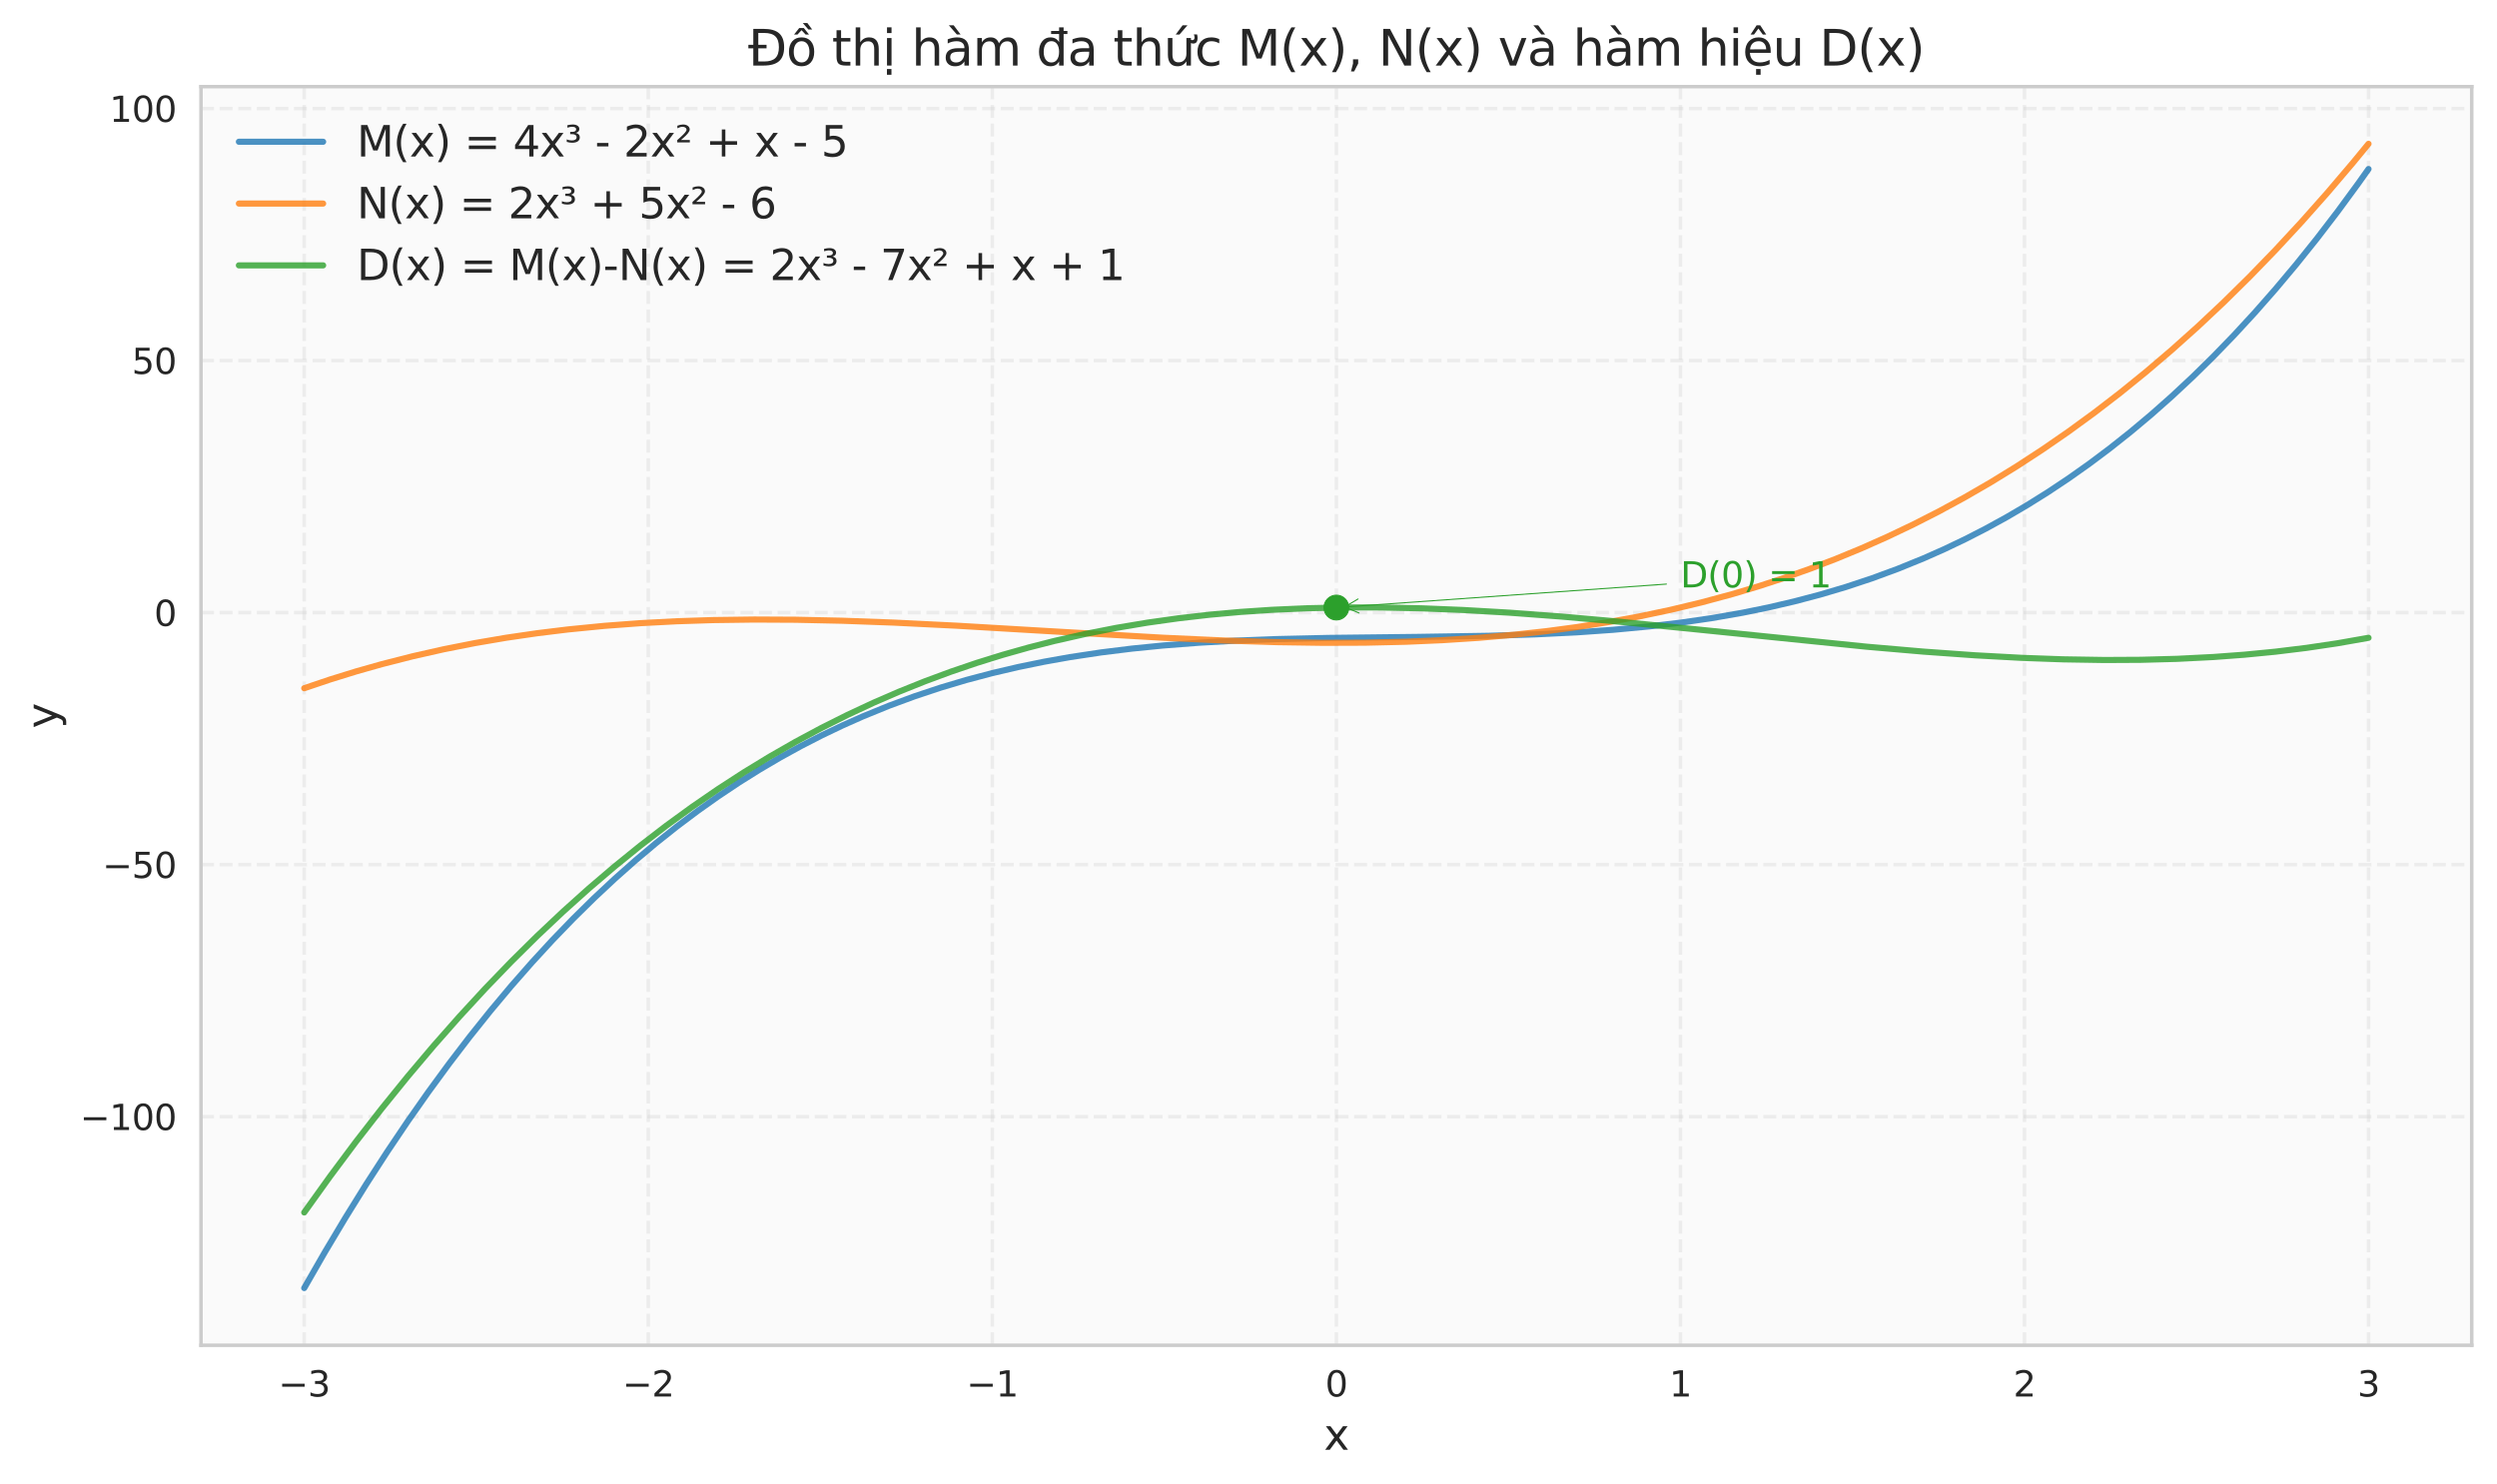
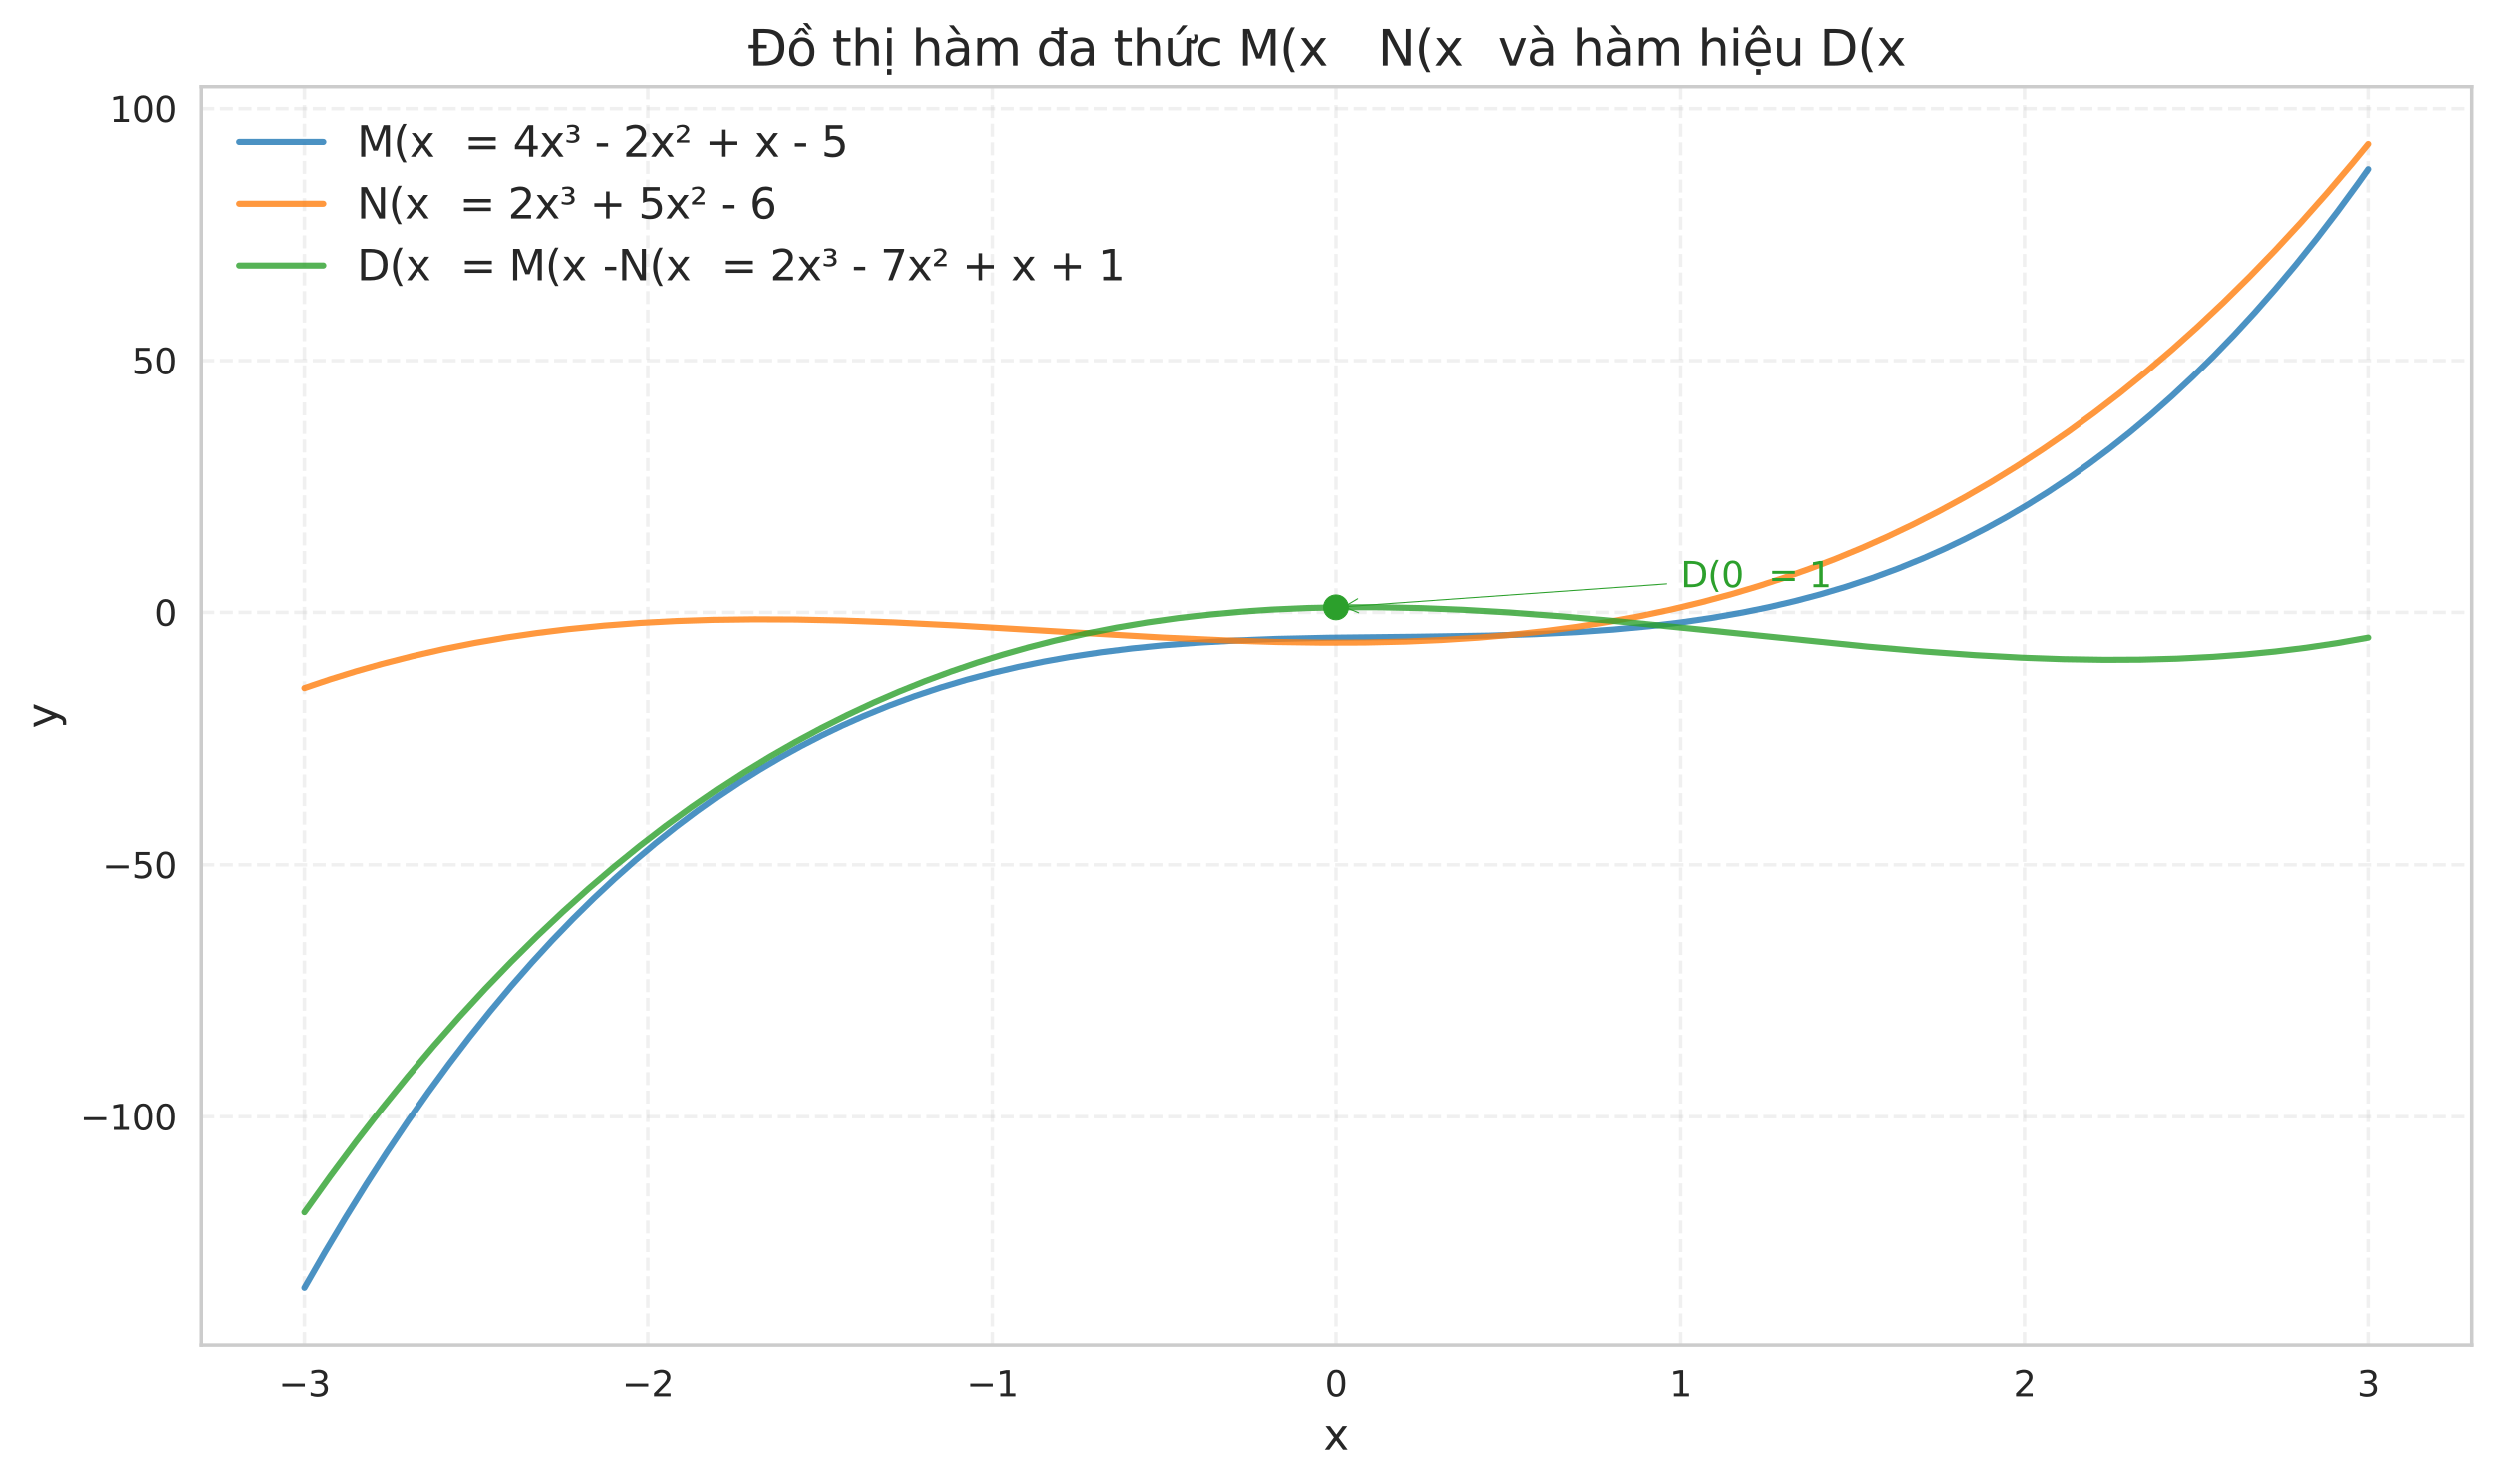
<svg xmlns="http://www.w3.org/2000/svg" xmlns:xlink="http://www.w3.org/1999/xlink" width="711.561pt" height="422.904pt" viewBox="0 0 711.561 422.904" version="1.1">
  <defs>
    <style type="text/css">*{stroke-linejoin: round; stroke-linecap: butt}</style>
  </defs>
  <g id="figure_1">
    <g id="patch_1">
      <path d="M 0 422.904  L 711.561 422.904  L 711.561 0  L 0 0  z " style="fill: #ffffff" />
    </g>
    <g id="axes_1">
      <g id="patch_2">
-         <path d="M 57.281 383.412  L 704.361 383.412  L 704.361 24.684  L 57.281 24.684  z " style="fill: #fafafa" />
-       </g>
+         </g>
      <g id="matplotlib.axis_1">
        <g id="xtick_1">
          <g id="line2d_1">
            <path d="M 86.694 383.412  L 86.694 24.684  " clip-path="url(#pd80d63a631)" style="fill: none; stroke-dasharray: 3.7,1.6; stroke-dashoffset: 0; stroke: #cccccc; stroke-opacity: 0.3" />
          </g>
          <g id="line2d_2" />
          <g id="text_1">
            <g style="fill: #262626" transform="translate(79.323 398.01) scale(0.1 -0.1)">
              <defs>
                <path id="DejaVuSans-2212" d="M 678 2272  L 4684 2272  L 4684 1741  L 678 1741  L 678 2272  z " transform="scale(0.016)" />
                <path id="DejaVuSans-33" d="M 2597 2516  Q 3050 2419 3304 2112  Q 3559 1806 3559 1356  Q 3559 666 3084 287  Q 2609 -91 1734 -91  Q 1441 -91 1130 -33  Q 819 25 488 141  L 488 750  Q 750 597 1062 519  Q 1375 441 1716 441  Q 2309 441 2620 675  Q 2931 909 2931 1356  Q 2931 1769 2642 2001  Q 2353 2234 1838 2234  L 1294 2234  L 1294 2753  L 1863 2753  Q 2328 2753 2575 2939  Q 2822 3125 2822 3475  Q 2822 3834 2567 4026  Q 2313 4219 1838 4219  Q 1578 4219 1281 4162  Q 984 4106 628 3988  L 628 4550  Q 988 4650 1302 4700  Q 1616 4750 1894 4750  Q 2613 4750 3031 4423  Q 3450 4097 3450 3541  Q 3450 3153 3228 2886  Q 3006 2619 2597 2516  z " transform="scale(0.016)" />
              </defs>
              <use xlink:href="#DejaVuSans-2212" />
              <use xlink:href="#DejaVuSans-33" transform="translate(83.789 0)" />
            </g>
          </g>
        </g>
        <g id="xtick_2">
          <g id="line2d_3">
            <path d="M 184.736 383.412  L 184.736 24.684  " clip-path="url(#pd80d63a631)" style="fill: none; stroke-dasharray: 3.7,1.6; stroke-dashoffset: 0; stroke: #cccccc; stroke-opacity: 0.3" />
          </g>
          <g id="line2d_4" />
          <g id="text_2">
            <g style="fill: #262626" transform="translate(177.365 398.01) scale(0.1 -0.1)">
              <defs>
                <path id="DejaVuSans-32" d="M 1228 531  L 3431 531  L 3431 0  L 469 0  L 469 531  Q 828 903 1448 1529  Q 2069 2156 2228 2338  Q 2531 2678 2651 2914  Q 2772 3150 2772 3378  Q 2772 3750 2511 3984  Q 2250 4219 1831 4219  Q 1534 4219 1204 4116  Q 875 4013 500 3803  L 500 4441  Q 881 4594 1212 4672  Q 1544 4750 1819 4750  Q 2544 4750 2975 4387  Q 3406 4025 3406 3419  Q 3406 3131 3298 2873  Q 3191 2616 2906 2266  Q 2828 2175 2409 1742  Q 1991 1309 1228 531  z " transform="scale(0.016)" />
              </defs>
              <use xlink:href="#DejaVuSans-2212" />
              <use xlink:href="#DejaVuSans-32" transform="translate(83.789 0)" />
            </g>
          </g>
        </g>
        <g id="xtick_3">
          <g id="line2d_5">
            <path d="M 282.779 383.412  L 282.779 24.684  " clip-path="url(#pd80d63a631)" style="fill: none; stroke-dasharray: 3.7,1.6; stroke-dashoffset: 0; stroke: #cccccc; stroke-opacity: 0.3" />
          </g>
          <g id="line2d_6" />
          <g id="text_3">
            <g style="fill: #262626" transform="translate(275.407 398.01) scale(0.1 -0.1)">
              <defs>
                <path id="DejaVuSans-31" d="M 794 531  L 1825 531  L 1825 4091  L 703 3866  L 703 4441  L 1819 4666  L 2450 4666  L 2450 531  L 3481 531  L 3481 0  L 794 0  L 794 531  z " transform="scale(0.016)" />
              </defs>
              <use xlink:href="#DejaVuSans-2212" />
              <use xlink:href="#DejaVuSans-31" transform="translate(83.789 0)" />
            </g>
          </g>
        </g>
        <g id="xtick_4">
          <g id="line2d_7">
            <path d="M 380.821 383.412  L 380.821 24.684  " clip-path="url(#pd80d63a631)" style="fill: none; stroke-dasharray: 3.7,1.6; stroke-dashoffset: 0; stroke: #cccccc; stroke-opacity: 0.3" />
          </g>
          <g id="line2d_8" />
          <g id="text_4">
            <g style="fill: #262626" transform="translate(377.64 398.01) scale(0.1 -0.1)">
              <defs>
                <path id="DejaVuSans-30" d="M 2034 4250  Q 1547 4250 1301 3770  Q 1056 3291 1056 2328  Q 1056 1369 1301 889  Q 1547 409 2034 409  Q 2525 409 2770 889  Q 3016 1369 3016 2328  Q 3016 3291 2770 3770  Q 2525 4250 2034 4250  z M 2034 4750  Q 2819 4750 3233 4129  Q 3647 3509 3647 2328  Q 3647 1150 3233 529  Q 2819 -91 2034 -91  Q 1250 -91 836 529  Q 422 1150 422 2328  Q 422 3509 836 4129  Q 1250 4750 2034 4750  z " transform="scale(0.016)" />
              </defs>
              <use xlink:href="#DejaVuSans-30" />
            </g>
          </g>
        </g>
        <g id="xtick_5">
          <g id="line2d_9">
            <path d="M 478.863 383.412  L 478.863 24.684  " clip-path="url(#pd80d63a631)" style="fill: none; stroke-dasharray: 3.7,1.6; stroke-dashoffset: 0; stroke: #cccccc; stroke-opacity: 0.3" />
          </g>
          <g id="line2d_10" />
          <g id="text_5">
            <g style="fill: #262626" transform="translate(475.682 398.01) scale(0.1 -0.1)">
              <use xlink:href="#DejaVuSans-31" />
            </g>
          </g>
        </g>
        <g id="xtick_6">
          <g id="line2d_11">
            <path d="M 576.906 383.412  L 576.906 24.684  " clip-path="url(#pd80d63a631)" style="fill: none; stroke-dasharray: 3.7,1.6; stroke-dashoffset: 0; stroke: #cccccc; stroke-opacity: 0.3" />
          </g>
          <g id="line2d_12" />
          <g id="text_6">
            <g style="fill: #262626" transform="translate(573.725 398.01) scale(0.1 -0.1)">
              <use xlink:href="#DejaVuSans-32" />
            </g>
          </g>
        </g>
        <g id="xtick_7">
          <g id="line2d_13">
            <path d="M 674.948 383.412  L 674.948 24.684  " clip-path="url(#pd80d63a631)" style="fill: none; stroke-dasharray: 3.7,1.6; stroke-dashoffset: 0; stroke: #cccccc; stroke-opacity: 0.3" />
          </g>
          <g id="line2d_14" />
          <g id="text_7">
            <g style="fill: #262626" transform="translate(671.767 398.01) scale(0.1 -0.1)">
              <use xlink:href="#DejaVuSans-33" />
            </g>
          </g>
        </g>
        <g id="text_8">
          <g style="fill: #262626" transform="translate(377.27 413.208) scale(0.12 -0.12)">
            <defs>
              <path id="DejaVuSans-78" d="M 3513 3500  L 2247 1797  L 3578 0  L 2900 0  L 1881 1375  L 863 0  L 184 0  L 1544 1831  L 300 3500  L 978 3500  L 1906 2253  L 2834 3500  L 3513 3500  z " transform="scale(0.016)" />
            </defs>
            <use xlink:href="#DejaVuSans-78" />
          </g>
        </g>
      </g>
      <g id="matplotlib.axis_2">
        <g id="ytick_1">
          <g id="line2d_15">
            <path d="M 57.281 318.261  L 704.361 318.261  " clip-path="url(#pd80d63a631)" style="fill: none; stroke-dasharray: 3.7,1.6; stroke-dashoffset: 0; stroke: #cccccc; stroke-opacity: 0.3" />
          </g>
          <g id="line2d_16" />
          <g id="text_9">
            <g style="fill: #262626" transform="translate(22.814 322.06) scale(0.1 -0.1)">
              <use xlink:href="#DejaVuSans-2212" />
              <use xlink:href="#DejaVuSans-31" transform="translate(83.789 0)" />
              <use xlink:href="#DejaVuSans-30" transform="translate(147.412 0)" />
              <use xlink:href="#DejaVuSans-30" transform="translate(211.035 0)" />
            </g>
          </g>
        </g>
        <g id="ytick_2">
          <g id="line2d_17">
            <path d="M 57.281 246.429  L 704.361 246.429  " clip-path="url(#pd80d63a631)" style="fill: none; stroke-dasharray: 3.7,1.6; stroke-dashoffset: 0; stroke: #cccccc; stroke-opacity: 0.3" />
          </g>
          <g id="line2d_18" />
          <g id="text_10">
            <g style="fill: #262626" transform="translate(29.176 250.228) scale(0.1 -0.1)">
              <defs>
                <path id="DejaVuSans-35" d="M 691 4666  L 3169 4666  L 3169 4134  L 1269 4134  L 1269 2991  Q 1406 3038 1543 3061  Q 1681 3084 1819 3084  Q 2600 3084 3056 2656  Q 3513 2228 3513 1497  Q 3513 744 3044 326  Q 2575 -91 1722 -91  Q 1428 -91 1123 -41  Q 819 9 494 109  L 494 744  Q 775 591 1075 516  Q 1375 441 1709 441  Q 2250 441 2565 725  Q 2881 1009 2881 1497  Q 2881 1984 2565 2268  Q 2250 2553 1709 2553  Q 1456 2553 1204 2497  Q 953 2441 691 2322  L 691 4666  z " transform="scale(0.016)" />
              </defs>
              <use xlink:href="#DejaVuSans-2212" />
              <use xlink:href="#DejaVuSans-35" transform="translate(83.789 0)" />
              <use xlink:href="#DejaVuSans-30" transform="translate(147.412 0)" />
            </g>
          </g>
        </g>
        <g id="ytick_3">
          <g id="line2d_19">
            <path d="M 57.281 174.597  L 704.361 174.597  " clip-path="url(#pd80d63a631)" style="fill: none; stroke-dasharray: 3.7,1.6; stroke-dashoffset: 0; stroke: #cccccc; stroke-opacity: 0.3" />
          </g>
          <g id="line2d_20" />
          <g id="text_11">
            <g style="fill: #262626" transform="translate(43.918 178.396) scale(0.1 -0.1)">
              <use xlink:href="#DejaVuSans-30" />
            </g>
          </g>
        </g>
        <g id="ytick_4">
          <g id="line2d_21">
            <path d="M 57.281 102.765  L 704.361 102.765  " clip-path="url(#pd80d63a631)" style="fill: none; stroke-dasharray: 3.7,1.6; stroke-dashoffset: 0; stroke: #cccccc; stroke-opacity: 0.3" />
          </g>
          <g id="line2d_22" />
          <g id="text_12">
            <g style="fill: #262626" transform="translate(37.556 106.565) scale(0.1 -0.1)">
              <use xlink:href="#DejaVuSans-35" />
              <use xlink:href="#DejaVuSans-30" transform="translate(63.623 0)" />
            </g>
          </g>
        </g>
        <g id="ytick_5">
          <g id="line2d_23">
            <path d="M 57.281 30.934  L 704.361 30.934  " clip-path="url(#pd80d63a631)" style="fill: none; stroke-dasharray: 3.7,1.6; stroke-dashoffset: 0; stroke: #cccccc; stroke-opacity: 0.3" />
          </g>
          <g id="line2d_24" />
          <g id="text_13">
            <g style="fill: #262626" transform="translate(31.193 34.733) scale(0.1 -0.1)">
              <use xlink:href="#DejaVuSans-31" />
              <use xlink:href="#DejaVuSans-30" transform="translate(63.623 0)" />
              <use xlink:href="#DejaVuSans-30" transform="translate(127.246 0)" />
            </g>
          </g>
        </g>
        <g id="text_14">
          <g style="fill: #262626" transform="translate(16.318 207.599) rotate(-90) scale(0.12 -0.12)">
            <defs>
              <path id="DejaVuSans-79" d="M 2059 -325  Q 1816 -950 1584 -1140  Q 1353 -1331 966 -1331  L 506 -1331  L 506 -850  L 844 -850  Q 1081 -850 1212 -737  Q 1344 -625 1503 -206  L 1606 56  L 191 3500  L 800 3500  L 1894 763  L 2988 3500  L 3597 3500  L 2059 -325  z " transform="scale(0.016)" />
            </defs>
            <use xlink:href="#DejaVuSans-79" />
          </g>
        </g>
      </g>
      <g id="line2d_25">
        <path d="M 86.694 367.106  L 92.591 356.846  L 98.488 346.974  L 104.386 337.482  L 110.283 328.362  L 116.18 319.607  L 122.077 311.21  L 127.975 303.163  L 133.872 295.458  L 139.769 288.088  L 145.667 281.046  L 151.564 274.324  L 157.461 267.914  L 163.358 261.81  L 169.256 256.002  L 175.153 250.485  L 181.05 245.251  L 186.948 240.291  L 192.845 235.598  L 198.742 231.166  L 204.639 226.986  L 210.537 223.051  L 216.434 219.354  L 222.331 215.887  L 228.229 212.642  L 234.126 209.611  L 240.023 206.789  L 245.92 204.166  L 253.292 201.158  L 260.664 198.435  L 268.035 195.984  L 275.407 193.789  L 282.779 191.837  L 290.15 190.112  L 297.522 188.599  L 304.893 187.285  L 313.739 185.949  L 322.585 184.852  L 331.431 183.968  L 341.751 183.173  L 352.072 182.594  L 363.866 182.144  L 378.609 181.814  L 403.673 181.529  L 424.313 181.207  L 437.582 180.797  L 449.377 180.216  L 459.697 179.492  L 470.017 178.524  L 478.863 177.47  L 487.709 176.183  L 496.555 174.636  L 503.927 173.13  L 511.298 171.412  L 518.67 169.468  L 526.042 167.282  L 533.413 164.839  L 540.785 162.126  L 548.157 159.127  L 554.054 156.513  L 559.951 153.698  L 565.848 150.677  L 571.746 147.441  L 577.643 143.983  L 583.54 140.295  L 589.438 136.371  L 595.335 132.201  L 601.232 127.779  L 607.129 123.098  L 613.027 118.15  L 618.924 112.927  L 624.821 107.421  L 630.719 101.626  L 636.616 95.534  L 642.513 89.137  L 648.41 82.428  L 654.308 75.4  L 660.205 68.044  L 666.102 60.353  L 672 52.32  L 674.948 48.173  L 674.948 48.173  " clip-path="url(#pd80d63a631)" style="fill: none; stroke: #1f77b4; stroke-opacity: 0.8; stroke-width: 1.75; stroke-linecap: round" />
      </g>
      <g id="line2d_26">
        <path d="M 86.694 196.147  L 94.065 193.659  L 101.437 191.374  L 108.808 189.287  L 117.654 187.03  L 126.5 185.034  L 135.346 183.285  L 144.192 181.77  L 153.038 180.477  L 161.884 179.393  L 172.204 178.375  L 182.525 177.605  L 192.845 177.062  L 203.165 176.726  L 214.96 176.57  L 226.754 176.629  L 240.023 176.913  L 254.766 177.449  L 272.458 178.321  L 298.996 179.884  L 331.431 181.761  L 349.123 182.563  L 363.866 183.017  L 377.135 183.207  L 388.93 183.166  L 400.724 182.897  L 411.045 182.45  L 421.365 181.785  L 431.685 180.882  L 440.531 179.904  L 449.377 178.722  L 458.223 177.326  L 467.069 175.702  L 475.915 173.838  L 484.761 171.72  L 493.607 169.337  L 500.978 167.139  L 508.35 164.74  L 515.721 162.133  L 523.093 159.311  L 530.465 156.266  L 537.836 152.991  L 545.208 149.479  L 552.579 145.723  L 559.951 141.714  L 567.323 137.446  L 574.694 132.912  L 582.066 128.103  L 589.438 123.013  L 596.809 117.635  L 604.181 111.961  L 611.552 105.983  L 618.924 99.695  L 626.296 93.089  L 633.667 86.158  L 641.039 78.894  L 648.41 71.291  L 655.782 63.34  L 663.154 55.035  L 670.525 46.367  L 674.948 40.99  L 674.948 40.99  " clip-path="url(#pd80d63a631)" style="fill: none; stroke: #ff7f0e; stroke-opacity: 0.8; stroke-width: 1.75; stroke-linecap: round" />
      </g>
      <g id="line2d_27">
        <path d="M 86.694 345.557  L 94.065 335.281  L 101.437 325.404  L 108.808 315.918  L 116.18 306.816  L 123.552 298.091  L 130.923 289.736  L 138.295 281.743  L 145.667 274.104  L 153.038 266.813  L 160.41 259.862  L 167.781 253.244  L 175.153 246.952  L 182.525 240.977  L 189.896 235.313  L 197.268 229.953  L 204.639 224.889  L 212.011 220.114  L 219.383 215.62  L 226.754 211.401  L 234.126 207.448  L 241.497 203.755  L 248.869 200.314  L 256.241 197.118  L 263.612 194.16  L 270.984 191.432  L 278.356 188.926  L 285.727 186.636  L 293.099 184.555  L 300.47 182.674  L 309.316 180.672  L 318.162 178.936  L 327.008 177.454  L 335.854 176.212  L 344.7 175.198  L 353.546 174.4  L 362.392 173.805  L 372.712 173.35  L 383.032 173.133  L 393.353 173.135  L 405.147 173.379  L 416.942 173.853  L 430.211 174.622  L 444.954 175.72  L 461.171 177.156  L 483.286 179.363  L 531.939 184.316  L 548.157 185.718  L 562.9 186.773  L 576.169 187.494  L 587.963 187.917  L 599.758 188.105  L 610.078 188.051  L 620.398 187.774  L 630.719 187.253  L 639.564 186.597  L 648.41 185.735  L 657.256 184.653  L 666.102 183.339  L 674.948 181.78  L 674.948 181.78  " clip-path="url(#pd80d63a631)" style="fill: none; stroke: #2ca02c; stroke-opacity: 0.8; stroke-width: 1.75; stroke-linecap: round" />
      </g>
      <g id="patch_3">
        <path d="M 57.281 383.412  L 57.281 24.684  " style="fill: none; stroke: #cccccc; stroke-linejoin: miter; stroke-linecap: square" />
      </g>
      <g id="patch_4">
        <path d="M 704.361 383.412  L 704.361 24.684  " style="fill: none; stroke: #cccccc; stroke-linejoin: miter; stroke-linecap: square" />
      </g>
      <g id="patch_5">
        <path d="M 57.281 383.412  L 704.361 383.412  " style="fill: none; stroke: #cccccc; stroke-linejoin: miter; stroke-linecap: square" />
      </g>
      <g id="patch_6">
        <path d="M 57.281 24.684  L 704.361 24.684  " style="fill: none; stroke: #cccccc; stroke-linejoin: miter; stroke-linecap: square" />
      </g>
      <g id="patch_7">
        <path d="M 474.87 166.468  Q 428.843 169.743 383.15 172.995  " style="fill: none; stroke: #2ca02c; stroke-width: 0.3; stroke-linecap: round" />
        <path d="M 387.282 174.706  L 383.15 172.995  L 386.998 170.716  " style="fill: none; stroke: #2ca02c; stroke-width: 0.3; stroke-linecap: round" />
      </g>
      <g id="text_15">
        <g style="fill: #2ca02c" transform="translate(478.863 167.414) scale(0.1 -0.1)">
          <defs>
            <path id="DejaVuSans-44" d="M 1259 4147  L 1259 519  L 2022 519  Q 2988 519 3436 956  Q 3884 1394 3884 2338  Q 3884 3275 3436 3711  Q 2988 4147 2022 4147  L 1259 4147  z M 628 4666  L 1925 4666  Q 3281 4666 3915 4102  Q 4550 3538 4550 2338  Q 4550 1131 3912 565  Q 3275 0 1925 0  L 628 0  L 628 4666  z " transform="scale(0.016)" />
            <path id="DejaVuSans-28" d="M 1984 4856  Q 1566 4138 1362 3434  Q 1159 2731 1159 2009  Q 1159 1288 1364 580  Q 1569 -128 1984 -844  L 1484 -844  Q 1016 -109 783 600  Q 550 1309 550 2009  Q 550 2706 781 3412  Q 1013 4119 1484 4856  L 1984 4856  z " transform="scale(0.016)" />
-             <path id="DejaVuSans-29" d="M 513 4856  L 1013 4856  Q 1481 4119 1714 3412  Q 1947 2706 1947 2009  Q 1947 1309 1714 600  Q 1481 -109 1013 -844  L 513 -844  Q 928 -128 1133 580  Q 1338 1288 1338 2009  Q 1338 2731 1133 3434  Q 928 4138 513 4856  z " transform="scale(0.016)" />
            <path id="DejaVuSans-20" transform="scale(0.016)" />
            <path id="DejaVuSans-3d" d="M 678 2906  L 4684 2906  L 4684 2381  L 678 2381  L 678 2906  z M 678 1631  L 4684 1631  L 4684 1100  L 678 1100  L 678 1631  z " transform="scale(0.016)" />
          </defs>
          <use xlink:href="#DejaVuSans-44" />
          <use xlink:href="#DejaVuSans-28" transform="translate(77.002 0)" />
          <use xlink:href="#DejaVuSans-30" transform="translate(116.016 0)" />
          <use xlink:href="#DejaVuSans-29" transform="translate(179.639 0)" />
          <use xlink:href="#DejaVuSans-20" transform="translate(218.652 0)" />
          <use xlink:href="#DejaVuSans-3d" transform="translate(250.439 0)" />
          <use xlink:href="#DejaVuSans-20" transform="translate(334.229 0)" />
          <use xlink:href="#DejaVuSans-31" transform="translate(366.016 0)" />
        </g>
      </g>
      <g id="text_16">
        <g style="fill: #262626" transform="translate(213.19 18.684) scale(0.14 -0.14)">
          <defs>
            <path id="DejaVuSans-110" d="M 659 4666  L 1959 4666  Q 3313 4666 3947 4102  Q 4581 3538 4581 2338  Q 4581 1131 3945 565  Q 3309 0 1959 0  L 659 0  L 659 2188  L 31 2188  L 31 2638  L 659 2638  L 659 4666  z M 1294 4147  L 1294 2638  L 2344 2638  L 2344 2188  L 1294 2188  L 1294 519  L 2053 519  Q 3019 519 3467 956  Q 3916 1394 3916 2338  Q 3916 3275 3467 3711  Q 3019 4147 2053 4147  L 1294 4147  z " transform="scale(0.016)" />
            <path id="DejaVuSans-1ed3" d="M 2694 5409  L 3306 4584  L 2828 4584  L 2110 5409  L 2694 5409  z M 1658 4775  L 2246 4775  L 2905 3944  L 2471 3944  L 1952 4500  L 1433 3944  L 999 3944  L 1658 4775  z M 1959 3097  Q 1497 3097 1228 2736  Q 959 2375 959 1747  Q 959 1119 1226 758  Q 1494 397 1959 397  Q 2419 397 2687 759  Q 2956 1122 2956 1747  Q 2956 2369 2687 2733  Q 2419 3097 1959 3097  z M 1959 3584  Q 2709 3584 3137 3096  Q 3566 2609 3566 1747  Q 3566 888 3137 398  Q 2709 -91 1959 -91  Q 1206 -91 779 398  Q 353 888 353 1747  Q 353 2609 779 3096  Q 1206 3584 1959 3584  z " transform="scale(0.016)" />
            <path id="DejaVuSans-74" d="M 1172 4494  L 1172 3500  L 2356 3500  L 2356 3053  L 1172 3053  L 1172 1153  Q 1172 725 1289 603  Q 1406 481 1766 481  L 2356 481  L 2356 0  L 1766 0  Q 1100 0 847 248  Q 594 497 594 1153  L 594 3053  L 172 3053  L 172 3500  L 594 3500  L 594 4494  L 1172 4494  z " transform="scale(0.016)" />
            <path id="DejaVuSans-68" d="M 3513 2113  L 3513 0  L 2938 0  L 2938 2094  Q 2938 2591 2744 2837  Q 2550 3084 2163 3084  Q 1697 3084 1428 2787  Q 1159 2491 1159 1978  L 1159 0  L 581 0  L 581 4863  L 1159 4863  L 1159 2956  Q 1366 3272 1645 3428  Q 1925 3584 2291 3584  Q 2894 3584 3203 3211  Q 3513 2838 3513 2113  z " transform="scale(0.016)" />
            <path id="DejaVuSans-1ecb" d="M 603 3500  L 1178 3500  L 1178 0  L 603 0  L 603 3500  z M 603 4863  L 1178 4863  L 1178 4134  L 603 4134  L 603 4863  z M 594 -441  L 1169 -441  L 1169 -1172  L 594 -1172  L 594 -441  z " transform="scale(0.016)" />
            <path id="DejaVuSans-e0" d="M 2194 1759  Q 1497 1759 1228 1600  Q 959 1441 959 1056  Q 959 750 1161 570  Q 1363 391 1709 391  Q 2188 391 2477 730  Q 2766 1069 2766 1631  L 2766 1759  L 2194 1759  z M 3341 1997  L 3341 0  L 2766 0  L 2766 531  Q 2569 213 2275 61  Q 1981 -91 1556 -91  Q 1019 -91 701 211  Q 384 513 384 1019  Q 384 1609 779 1909  Q 1175 2209 1959 2209  L 2766 2209  L 2766 2266  Q 2766 2663 2505 2880  Q 2244 3097 1772 3097  Q 1472 3097 1187 3025  Q 903 2953 641 2809  L 641 3341  Q 956 3463 1253 3523  Q 1550 3584 1831 3584  Q 2591 3584 2966 3190  Q 3341 2797 3341 1997  z M 1403 5119  L 2284 3950  L 1806 3950  L 787 5119  L 1403 5119  z " transform="scale(0.016)" />
            <path id="DejaVuSans-6d" d="M 3328 2828  Q 3544 3216 3844 3400  Q 4144 3584 4550 3584  Q 5097 3584 5394 3201  Q 5691 2819 5691 2113  L 5691 0  L 5113 0  L 5113 2094  Q 5113 2597 4934 2840  Q 4756 3084 4391 3084  Q 3944 3084 3684 2787  Q 3425 2491 3425 1978  L 3425 0  L 2847 0  L 2847 2094  Q 2847 2600 2669 2842  Q 2491 3084 2119 3084  Q 1678 3084 1418 2786  Q 1159 2488 1159 1978  L 1159 0  L 581 0  L 581 3500  L 1159 3500  L 1159 2956  Q 1356 3278 1631 3431  Q 1906 3584 2284 3584  Q 2666 3584 2933 3390  Q 3200 3197 3328 2828  z " transform="scale(0.016)" />
            <path id="DejaVuSans-111" d="M 2906 2969  L 2906 4013  L 1888 4013  L 1888 4403  L 2906 4403  L 2906 4863  L 3481 4863  L 3481 4403  L 3963 4403  L 3963 4013  L 3481 4013  L 3481 0  L 2906 0  L 2906 525  Q 2725 213 2448 61  Q 2172 -91 1784 -91  Q 1150 -91 751 415  Q 353 922 353 1747  Q 353 2572 751 3078  Q 1150 3584 1784 3584  Q 2172 3584 2448 3432  Q 2725 3281 2906 2969  z M 947 1747  Q 947 1113 1208 752  Q 1469 391 1925 391  Q 2381 391 2643 752  Q 2906 1113 2906 1747  Q 2906 2381 2643 2742  Q 2381 3103 1925 3103  Q 1469 3103 1208 2742  Q 947 2381 947 1747  z " transform="scale(0.016)" />
            <path id="DejaVuSans-61" d="M 2194 1759  Q 1497 1759 1228 1600  Q 959 1441 959 1056  Q 959 750 1161 570  Q 1363 391 1709 391  Q 2188 391 2477 730  Q 2766 1069 2766 1631  L 2766 1759  L 2194 1759  z M 3341 1997  L 3341 0  L 2766 0  L 2766 531  Q 2569 213 2275 61  Q 1981 -91 1556 -91  Q 1019 -91 701 211  Q 384 513 384 1019  Q 384 1609 779 1909  Q 1175 2209 1959 2209  L 2766 2209  L 2766 2266  Q 2766 2663 2505 2880  Q 2244 3097 1772 3097  Q 1472 3097 1187 3025  Q 903 2953 641 2809  L 641 3341  Q 956 3463 1253 3523  Q 1550 3584 1831 3584  Q 2591 3584 2966 3190  Q 3341 2797 3341 1997  z " transform="scale(0.016)" />
            <path id="DejaVuSans-1ee9" d="M 2418 5119  L 3040 5119  L 2022 3944  L 1543 3944  L 2418 5119  z M 3094 3136  L 3094 3508  Q 3285 3367 3422 3300  Q 3560 3233 3657 3233  Q 3800 3233 3872 3319  Q 3944 3405 3944 3573  Q 3944 3673 3920 3770  Q 3897 3867 3850 3964  L 4266 3964  Q 4297 3845 4312 3739  Q 4328 3633 4328 3539  Q 4328 3158 4192 2978  Q 4057 2798 3766 2798  Q 3616 2798 3452 2881  Q 3288 2964 3094 3136  z M 552 1381  L 552 3500  L 1127 3500  L 1127 1403  Q 1127 906 1320 657  Q 1514 409 1902 409  Q 2367 409 2637 706  Q 2908 1003 2908 1516  L 2908 3500  L 3483 3500  L 3483 0  L 2908 0  L 2908 538  Q 2699 219 2422 64  Q 2146 -91 1780 -91  Q 1177 -91 864 284  Q 552 659 552 1381  z M 1999 3584  L 1999 3584  z " transform="scale(0.016)" />
            <path id="DejaVuSans-63" d="M 3122 3366  L 3122 2828  Q 2878 2963 2633 3030  Q 2388 3097 2138 3097  Q 1578 3097 1268 2742  Q 959 2388 959 1747  Q 959 1106 1268 751  Q 1578 397 2138 397  Q 2388 397 2633 464  Q 2878 531 3122 666  L 3122 134  Q 2881 22 2623 -34  Q 2366 -91 2075 -91  Q 1284 -91 818 406  Q 353 903 353 1747  Q 353 2603 823 3093  Q 1294 3584 2113 3584  Q 2378 3584 2631 3529  Q 2884 3475 3122 3366  z " transform="scale(0.016)" />
            <path id="DejaVuSans-4d" d="M 628 4666  L 1569 4666  L 2759 1491  L 3956 4666  L 4897 4666  L 4897 0  L 4281 0  L 4281 4097  L 3078 897  L 2444 897  L 1241 4097  L 1241 0  L 628 0  L 628 4666  z " transform="scale(0.016)" />
-             <path id="DejaVuSans-2c" d="M 750 794  L 1409 794  L 1409 256  L 897 -744  L 494 -744  L 750 256  L 750 794  z " transform="scale(0.016)" />
            <path id="DejaVuSans-4e" d="M 628 4666  L 1478 4666  L 3547 763  L 3547 4666  L 4159 4666  L 4159 0  L 3309 0  L 1241 3903  L 1241 0  L 628 0  L 628 4666  z " transform="scale(0.016)" />
            <path id="DejaVuSans-76" d="M 191 3500  L 800 3500  L 1894 563  L 2988 3500  L 3597 3500  L 2284 0  L 1503 0  L 191 3500  z " transform="scale(0.016)" />
            <path id="DejaVuSans-69" d="M 603 3500  L 1178 3500  L 1178 0  L 603 0  L 603 3500  z M 603 4863  L 1178 4863  L 1178 4134  L 603 4134  L 603 4863  z " transform="scale(0.016)" />
            <path id="DejaVuSans-1ec7" d="M 1738 -441  L 2313 -441  L 2313 -1172  L 1738 -1172  L 1738 -441  z M 3597 1894  L 3597 1613  L 953 1613  Q 991 1019 1311 708  Q 1631 397 2203 397  Q 2534 397 2845 478  Q 3156 559 3463 722  L 3463 178  Q 3153 47 2828 -22  Q 2503 -91 2169 -91  Q 1331 -91 842 396  Q 353 884 353 1716  Q 353 2575 817 3079  Q 1281 3584 2069 3584  Q 2775 3584 3186 3129  Q 3597 2675 3597 1894  z M 3022 2063  Q 3016 2534 2758 2815  Q 2500 3097 2075 3097  Q 1594 3097 1305 2825  Q 1016 2553 972 2059  L 3022 2063  z M 1738 -441  L 2313 -441  L 2313 -1172  L 1738 -1172  L 1738 -441  z M 1801 5119  L 2263 5119  L 3029 3944  L 2595 3944  L 2032 4709  L 1470 3944  L 1035 3944  L 1801 5119  z " transform="scale(0.016)" />
            <path id="DejaVuSans-75" d="M 544 1381  L 544 3500  L 1119 3500  L 1119 1403  Q 1119 906 1312 657  Q 1506 409 1894 409  Q 2359 409 2629 706  Q 2900 1003 2900 1516  L 2900 3500  L 3475 3500  L 3475 0  L 2900 0  L 2900 538  Q 2691 219 2414 64  Q 2138 -91 1772 -91  Q 1169 -91 856 284  Q 544 659 544 1381  z M 1991 3584  L 1991 3584  z " transform="scale(0.016)" />
          </defs>
          <use xlink:href="#DejaVuSans-110" />
          <use xlink:href="#DejaVuSans-1ed3" transform="translate(77.49 0)" />
          <use xlink:href="#DejaVuSans-20" transform="translate(138.672 0)" />
          <use xlink:href="#DejaVuSans-74" transform="translate(170.459 0)" />
          <use xlink:href="#DejaVuSans-68" transform="translate(209.668 0)" />
          <use xlink:href="#DejaVuSans-1ecb" transform="translate(273.047 0)" />
          <use xlink:href="#DejaVuSans-20" transform="translate(300.83 0)" />
          <use xlink:href="#DejaVuSans-68" transform="translate(332.617 0)" />
          <use xlink:href="#DejaVuSans-e0" transform="translate(395.996 0)" />
          <use xlink:href="#DejaVuSans-6d" transform="translate(457.275 0)" />
          <use xlink:href="#DejaVuSans-20" transform="translate(554.688 0)" />
          <use xlink:href="#DejaVuSans-111" transform="translate(586.475 0)" />
          <use xlink:href="#DejaVuSans-61" transform="translate(649.951 0)" />
          <use xlink:href="#DejaVuSans-20" transform="translate(711.23 0)" />
          <use xlink:href="#DejaVuSans-74" transform="translate(743.018 0)" />
          <use xlink:href="#DejaVuSans-68" transform="translate(782.227 0)" />
          <use xlink:href="#DejaVuSans-1ee9" transform="translate(845.605 0)" />
          <use xlink:href="#DejaVuSans-63" transform="translate(908.984 0)" />
          <use xlink:href="#DejaVuSans-20" transform="translate(963.965 0)" />
          <use xlink:href="#DejaVuSans-4d" transform="translate(995.752 0)" />
          <use xlink:href="#DejaVuSans-28" transform="translate(1082.031 0)" />
          <use xlink:href="#DejaVuSans-78" transform="translate(1121.045 0)" />
          <use xlink:href="#DejaVuSans-29" transform="translate(1180.225 0)" />
          <use xlink:href="#DejaVuSans-2c" transform="translate(1219.238 0)" />
          <use xlink:href="#DejaVuSans-20" transform="translate(1251.025 0)" />
          <use xlink:href="#DejaVuSans-4e" transform="translate(1282.812 0)" />
          <use xlink:href="#DejaVuSans-28" transform="translate(1357.617 0)" />
          <use xlink:href="#DejaVuSans-78" transform="translate(1396.631 0)" />
          <use xlink:href="#DejaVuSans-29" transform="translate(1455.811 0)" />
          <use xlink:href="#DejaVuSans-20" transform="translate(1494.824 0)" />
          <use xlink:href="#DejaVuSans-76" transform="translate(1526.611 0)" />
          <use xlink:href="#DejaVuSans-e0" transform="translate(1585.791 0)" />
          <use xlink:href="#DejaVuSans-20" transform="translate(1647.07 0)" />
          <use xlink:href="#DejaVuSans-68" transform="translate(1678.857 0)" />
          <use xlink:href="#DejaVuSans-e0" transform="translate(1742.236 0)" />
          <use xlink:href="#DejaVuSans-6d" transform="translate(1803.516 0)" />
          <use xlink:href="#DejaVuSans-20" transform="translate(1900.928 0)" />
          <use xlink:href="#DejaVuSans-68" transform="translate(1932.715 0)" />
          <use xlink:href="#DejaVuSans-69" transform="translate(1996.094 0)" />
          <use xlink:href="#DejaVuSans-1ec7" transform="translate(2023.877 0)" />
          <use xlink:href="#DejaVuSans-75" transform="translate(2085.4 0)" />
          <use xlink:href="#DejaVuSans-20" transform="translate(2148.779 0)" />
          <use xlink:href="#DejaVuSans-44" transform="translate(2180.566 0)" />
          <use xlink:href="#DejaVuSans-28" transform="translate(2257.568 0)" />
          <use xlink:href="#DejaVuSans-78" transform="translate(2296.582 0)" />
          <use xlink:href="#DejaVuSans-29" transform="translate(2355.762 0)" />
        </g>
      </g>
      <g id="PathCollection_1">
        <defs>
          <path id="m248f6694b3" d="M 0 3.536  C 0.938 3.536 1.837 3.163 2.5 2.5  C 3.163 1.837 3.536 0.938 3.536 0  C 3.536 -0.938 3.163 -1.837 2.5 -2.5  C 1.837 -3.163 0.938 -3.536 0 -3.536  C -0.938 -3.536 -1.837 -3.163 -2.5 -2.5  C -3.163 -1.837 -3.536 -0.938 -3.536 0  C -3.536 0.938 -3.163 1.837 -2.5 2.5  C -1.837 3.163 -0.938 3.536 0 3.536  z " style="stroke: #2ca02c; stroke-width: 0.3" />
        </defs>
        <g clip-path="url(#pd80d63a631)">
          <use xlink:href="#m248f6694b3" x="380.821" y="173.16" style="fill: #2ca02c; stroke: #2ca02c; stroke-width: 0.3" />
        </g>
      </g>
      <g id="legend_1">
        <g id="line2d_28">
          <path d="M 68.081 40.403  L 80.081 40.403  L 92.081 40.403  " style="fill: none; stroke: #1f77b4; stroke-opacity: 0.8; stroke-width: 1.75; stroke-linecap: round" />
        </g>
        <g id="text_17">
          <g style="fill: #262626" transform="translate(101.681 44.602) scale(0.12 -0.12)">
            <defs>
              <path id="DejaVuSans-34" d="M 2419 4116  L 825 1625  L 2419 1625  L 2419 4116  z M 2253 4666  L 3047 4666  L 3047 1625  L 3713 1625  L 3713 1100  L 3047 1100  L 3047 0  L 2419 0  L 2419 1100  L 313 1100  L 313 1709  L 2253 4666  z " transform="scale(0.016)" />
              <path id="DejaVuSans-b3" d="M 1638 3500  Q 1925 3444 2083 3273  Q 2241 3103 2241 2847  Q 2241 2459 1944 2250  Q 1647 2041 1094 2041  Q 916 2041 720 2073  Q 525 2106 306 2169  L 306 2547  Q 469 2463 655 2422  Q 841 2381 1050 2381  Q 1391 2381 1578 2504  Q 1766 2628 1766 2847  Q 1766 3078 1592 3197  Q 1419 3316 1081 3316  L 813 3316  L 813 3653  L 1106 3653  Q 1400 3653 1551 3751  Q 1703 3850 1703 4038  Q 1703 4219 1547 4314  Q 1391 4409 1094 4409  Q 969 4409 809 4381  Q 650 4353 397 4281  L 397 4641  Q 625 4694 825 4722  Q 1025 4750 1197 4750  Q 1647 4750 1911 4565  Q 2175 4381 2175 4072  Q 2175 3856 2034 3706  Q 1894 3556 1638 3500  z " transform="scale(0.016)" />
              <path id="DejaVuSans-2d" d="M 313 2009  L 1997 2009  L 1997 1497  L 313 1497  L 313 2009  z " transform="scale(0.016)" />
              <path id="DejaVuSans-b2" d="M 838 2444  L 2163 2444  L 2163 2088  L 294 2088  L 294 2431  Q 400 2528 597 2703  Q 1672 3656 1672 3950  Q 1672 4156 1509 4282  Q 1347 4409 1081 4409  Q 919 4409 728 4354  Q 538 4300 313 4191  L 313 4575  Q 553 4663 761 4706  Q 969 4750 1147 4750  Q 1600 4750 1872 4544  Q 2144 4338 2144 4000  Q 2144 3566 1109 2678  Q 934 2528 838 2444  z " transform="scale(0.016)" />
              <path id="DejaVuSans-2b" d="M 2944 4013  L 2944 2272  L 4684 2272  L 4684 1741  L 2944 1741  L 2944 0  L 2419 0  L 2419 1741  L 678 1741  L 678 2272  L 2419 2272  L 2419 4013  L 2944 4013  z " transform="scale(0.016)" />
            </defs>
            <use xlink:href="#DejaVuSans-4d" />
            <use xlink:href="#DejaVuSans-28" transform="translate(86.279 0)" />
            <use xlink:href="#DejaVuSans-78" transform="translate(125.293 0)" />
            <use xlink:href="#DejaVuSans-29" transform="translate(184.473 0)" />
            <use xlink:href="#DejaVuSans-20" transform="translate(223.486 0)" />
            <use xlink:href="#DejaVuSans-3d" transform="translate(255.273 0)" />
            <use xlink:href="#DejaVuSans-20" transform="translate(339.062 0)" />
            <use xlink:href="#DejaVuSans-34" transform="translate(370.85 0)" />
            <use xlink:href="#DejaVuSans-78" transform="translate(434.473 0)" />
            <use xlink:href="#DejaVuSans-b3" transform="translate(493.652 0)" />
            <use xlink:href="#DejaVuSans-20" transform="translate(533.74 0)" />
            <use xlink:href="#DejaVuSans-2d" transform="translate(565.527 0)" />
            <use xlink:href="#DejaVuSans-20" transform="translate(601.611 0)" />
            <use xlink:href="#DejaVuSans-32" transform="translate(633.398 0)" />
            <use xlink:href="#DejaVuSans-78" transform="translate(697.021 0)" />
            <use xlink:href="#DejaVuSans-b2" transform="translate(756.201 0)" />
            <use xlink:href="#DejaVuSans-20" transform="translate(796.289 0)" />
            <use xlink:href="#DejaVuSans-2b" transform="translate(828.076 0)" />
            <use xlink:href="#DejaVuSans-20" transform="translate(911.865 0)" />
            <use xlink:href="#DejaVuSans-78" transform="translate(943.652 0)" />
            <use xlink:href="#DejaVuSans-20" transform="translate(1002.832 0)" />
            <use xlink:href="#DejaVuSans-2d" transform="translate(1034.619 0)" />
            <use xlink:href="#DejaVuSans-20" transform="translate(1070.703 0)" />
            <use xlink:href="#DejaVuSans-35" transform="translate(1102.49 0)" />
          </g>
        </g>
        <g id="line2d_29">
          <path d="M 68.081 58.016  L 80.081 58.016  L 92.081 58.016  " style="fill: none; stroke: #ff7f0e; stroke-opacity: 0.8; stroke-width: 1.75; stroke-linecap: round" />
        </g>
        <g id="text_18">
          <g style="fill: #262626" transform="translate(101.681 62.216) scale(0.12 -0.12)">
            <defs>
              <path id="DejaVuSans-36" d="M 2113 2584  Q 1688 2584 1439 2293  Q 1191 2003 1191 1497  Q 1191 994 1439 701  Q 1688 409 2113 409  Q 2538 409 2786 701  Q 3034 994 3034 1497  Q 3034 2003 2786 2293  Q 2538 2584 2113 2584  z M 3366 4563  L 3366 3988  Q 3128 4100 2886 4159  Q 2644 4219 2406 4219  Q 1781 4219 1451 3797  Q 1122 3375 1075 2522  Q 1259 2794 1537 2939  Q 1816 3084 2150 3084  Q 2853 3084 3261 2657  Q 3669 2231 3669 1497  Q 3669 778 3244 343  Q 2819 -91 2113 -91  Q 1303 -91 875 529  Q 447 1150 447 2328  Q 447 3434 972 4092  Q 1497 4750 2381 4750  Q 2619 4750 2861 4703  Q 3103 4656 3366 4563  z " transform="scale(0.016)" />
            </defs>
            <use xlink:href="#DejaVuSans-4e" />
            <use xlink:href="#DejaVuSans-28" transform="translate(74.805 0)" />
            <use xlink:href="#DejaVuSans-78" transform="translate(113.818 0)" />
            <use xlink:href="#DejaVuSans-29" transform="translate(172.998 0)" />
            <use xlink:href="#DejaVuSans-20" transform="translate(212.012 0)" />
            <use xlink:href="#DejaVuSans-3d" transform="translate(243.799 0)" />
            <use xlink:href="#DejaVuSans-20" transform="translate(327.588 0)" />
            <use xlink:href="#DejaVuSans-32" transform="translate(359.375 0)" />
            <use xlink:href="#DejaVuSans-78" transform="translate(422.998 0)" />
            <use xlink:href="#DejaVuSans-b3" transform="translate(482.178 0)" />
            <use xlink:href="#DejaVuSans-20" transform="translate(522.266 0)" />
            <use xlink:href="#DejaVuSans-2b" transform="translate(554.053 0)" />
            <use xlink:href="#DejaVuSans-20" transform="translate(637.842 0)" />
            <use xlink:href="#DejaVuSans-35" transform="translate(669.629 0)" />
            <use xlink:href="#DejaVuSans-78" transform="translate(733.252 0)" />
            <use xlink:href="#DejaVuSans-b2" transform="translate(792.432 0)" />
            <use xlink:href="#DejaVuSans-20" transform="translate(832.52 0)" />
            <use xlink:href="#DejaVuSans-2d" transform="translate(864.307 0)" />
            <use xlink:href="#DejaVuSans-20" transform="translate(900.391 0)" />
            <use xlink:href="#DejaVuSans-36" transform="translate(932.178 0)" />
          </g>
        </g>
        <g id="line2d_30">
          <path d="M 68.081 75.63  L 80.081 75.63  L 92.081 75.63  " style="fill: none; stroke: #2ca02c; stroke-opacity: 0.8; stroke-width: 1.75; stroke-linecap: round" />
        </g>
        <g id="text_19">
          <g style="fill: #262626" transform="translate(101.681 79.83) scale(0.12 -0.12)">
            <defs>
              <path id="DejaVuSans-37" d="M 525 4666  L 3525 4666  L 3525 4397  L 1831 0  L 1172 0  L 2766 4134  L 525 4134  L 525 4666  z " transform="scale(0.016)" />
            </defs>
            <use xlink:href="#DejaVuSans-44" />
            <use xlink:href="#DejaVuSans-28" transform="translate(77.002 0)" />
            <use xlink:href="#DejaVuSans-78" transform="translate(116.016 0)" />
            <use xlink:href="#DejaVuSans-29" transform="translate(175.195 0)" />
            <use xlink:href="#DejaVuSans-20" transform="translate(214.209 0)" />
            <use xlink:href="#DejaVuSans-3d" transform="translate(245.996 0)" />
            <use xlink:href="#DejaVuSans-20" transform="translate(329.785 0)" />
            <use xlink:href="#DejaVuSans-4d" transform="translate(361.572 0)" />
            <use xlink:href="#DejaVuSans-28" transform="translate(447.852 0)" />
            <use xlink:href="#DejaVuSans-78" transform="translate(486.865 0)" />
            <use xlink:href="#DejaVuSans-29" transform="translate(546.045 0)" />
            <use xlink:href="#DejaVuSans-2d" transform="translate(585.059 0)" />
            <use xlink:href="#DejaVuSans-4e" transform="translate(621.143 0)" />
            <use xlink:href="#DejaVuSans-28" transform="translate(695.947 0)" />
            <use xlink:href="#DejaVuSans-78" transform="translate(734.961 0)" />
            <use xlink:href="#DejaVuSans-29" transform="translate(794.141 0)" />
            <use xlink:href="#DejaVuSans-20" transform="translate(833.154 0)" />
            <use xlink:href="#DejaVuSans-3d" transform="translate(864.941 0)" />
            <use xlink:href="#DejaVuSans-20" transform="translate(948.73 0)" />
            <use xlink:href="#DejaVuSans-32" transform="translate(980.518 0)" />
            <use xlink:href="#DejaVuSans-78" transform="translate(1044.141 0)" />
            <use xlink:href="#DejaVuSans-b3" transform="translate(1103.32 0)" />
            <use xlink:href="#DejaVuSans-20" transform="translate(1143.408 0)" />
            <use xlink:href="#DejaVuSans-2d" transform="translate(1175.195 0)" />
            <use xlink:href="#DejaVuSans-20" transform="translate(1211.279 0)" />
            <use xlink:href="#DejaVuSans-37" transform="translate(1243.066 0)" />
            <use xlink:href="#DejaVuSans-78" transform="translate(1306.689 0)" />
            <use xlink:href="#DejaVuSans-b2" transform="translate(1365.869 0)" />
            <use xlink:href="#DejaVuSans-20" transform="translate(1405.957 0)" />
            <use xlink:href="#DejaVuSans-2b" transform="translate(1437.744 0)" />
            <use xlink:href="#DejaVuSans-20" transform="translate(1521.533 0)" />
            <use xlink:href="#DejaVuSans-78" transform="translate(1553.32 0)" />
            <use xlink:href="#DejaVuSans-20" transform="translate(1612.5 0)" />
            <use xlink:href="#DejaVuSans-2b" transform="translate(1644.287 0)" />
            <use xlink:href="#DejaVuSans-20" transform="translate(1728.076 0)" />
            <use xlink:href="#DejaVuSans-31" transform="translate(1759.863 0)" />
          </g>
        </g>
      </g>
    </g>
  </g>
  <defs>
    <clipPath id="pd80d63a631">
      <rect x="57.281" y="24.684" width="647.08" height="358.728" />
    </clipPath>
  </defs>
</svg>